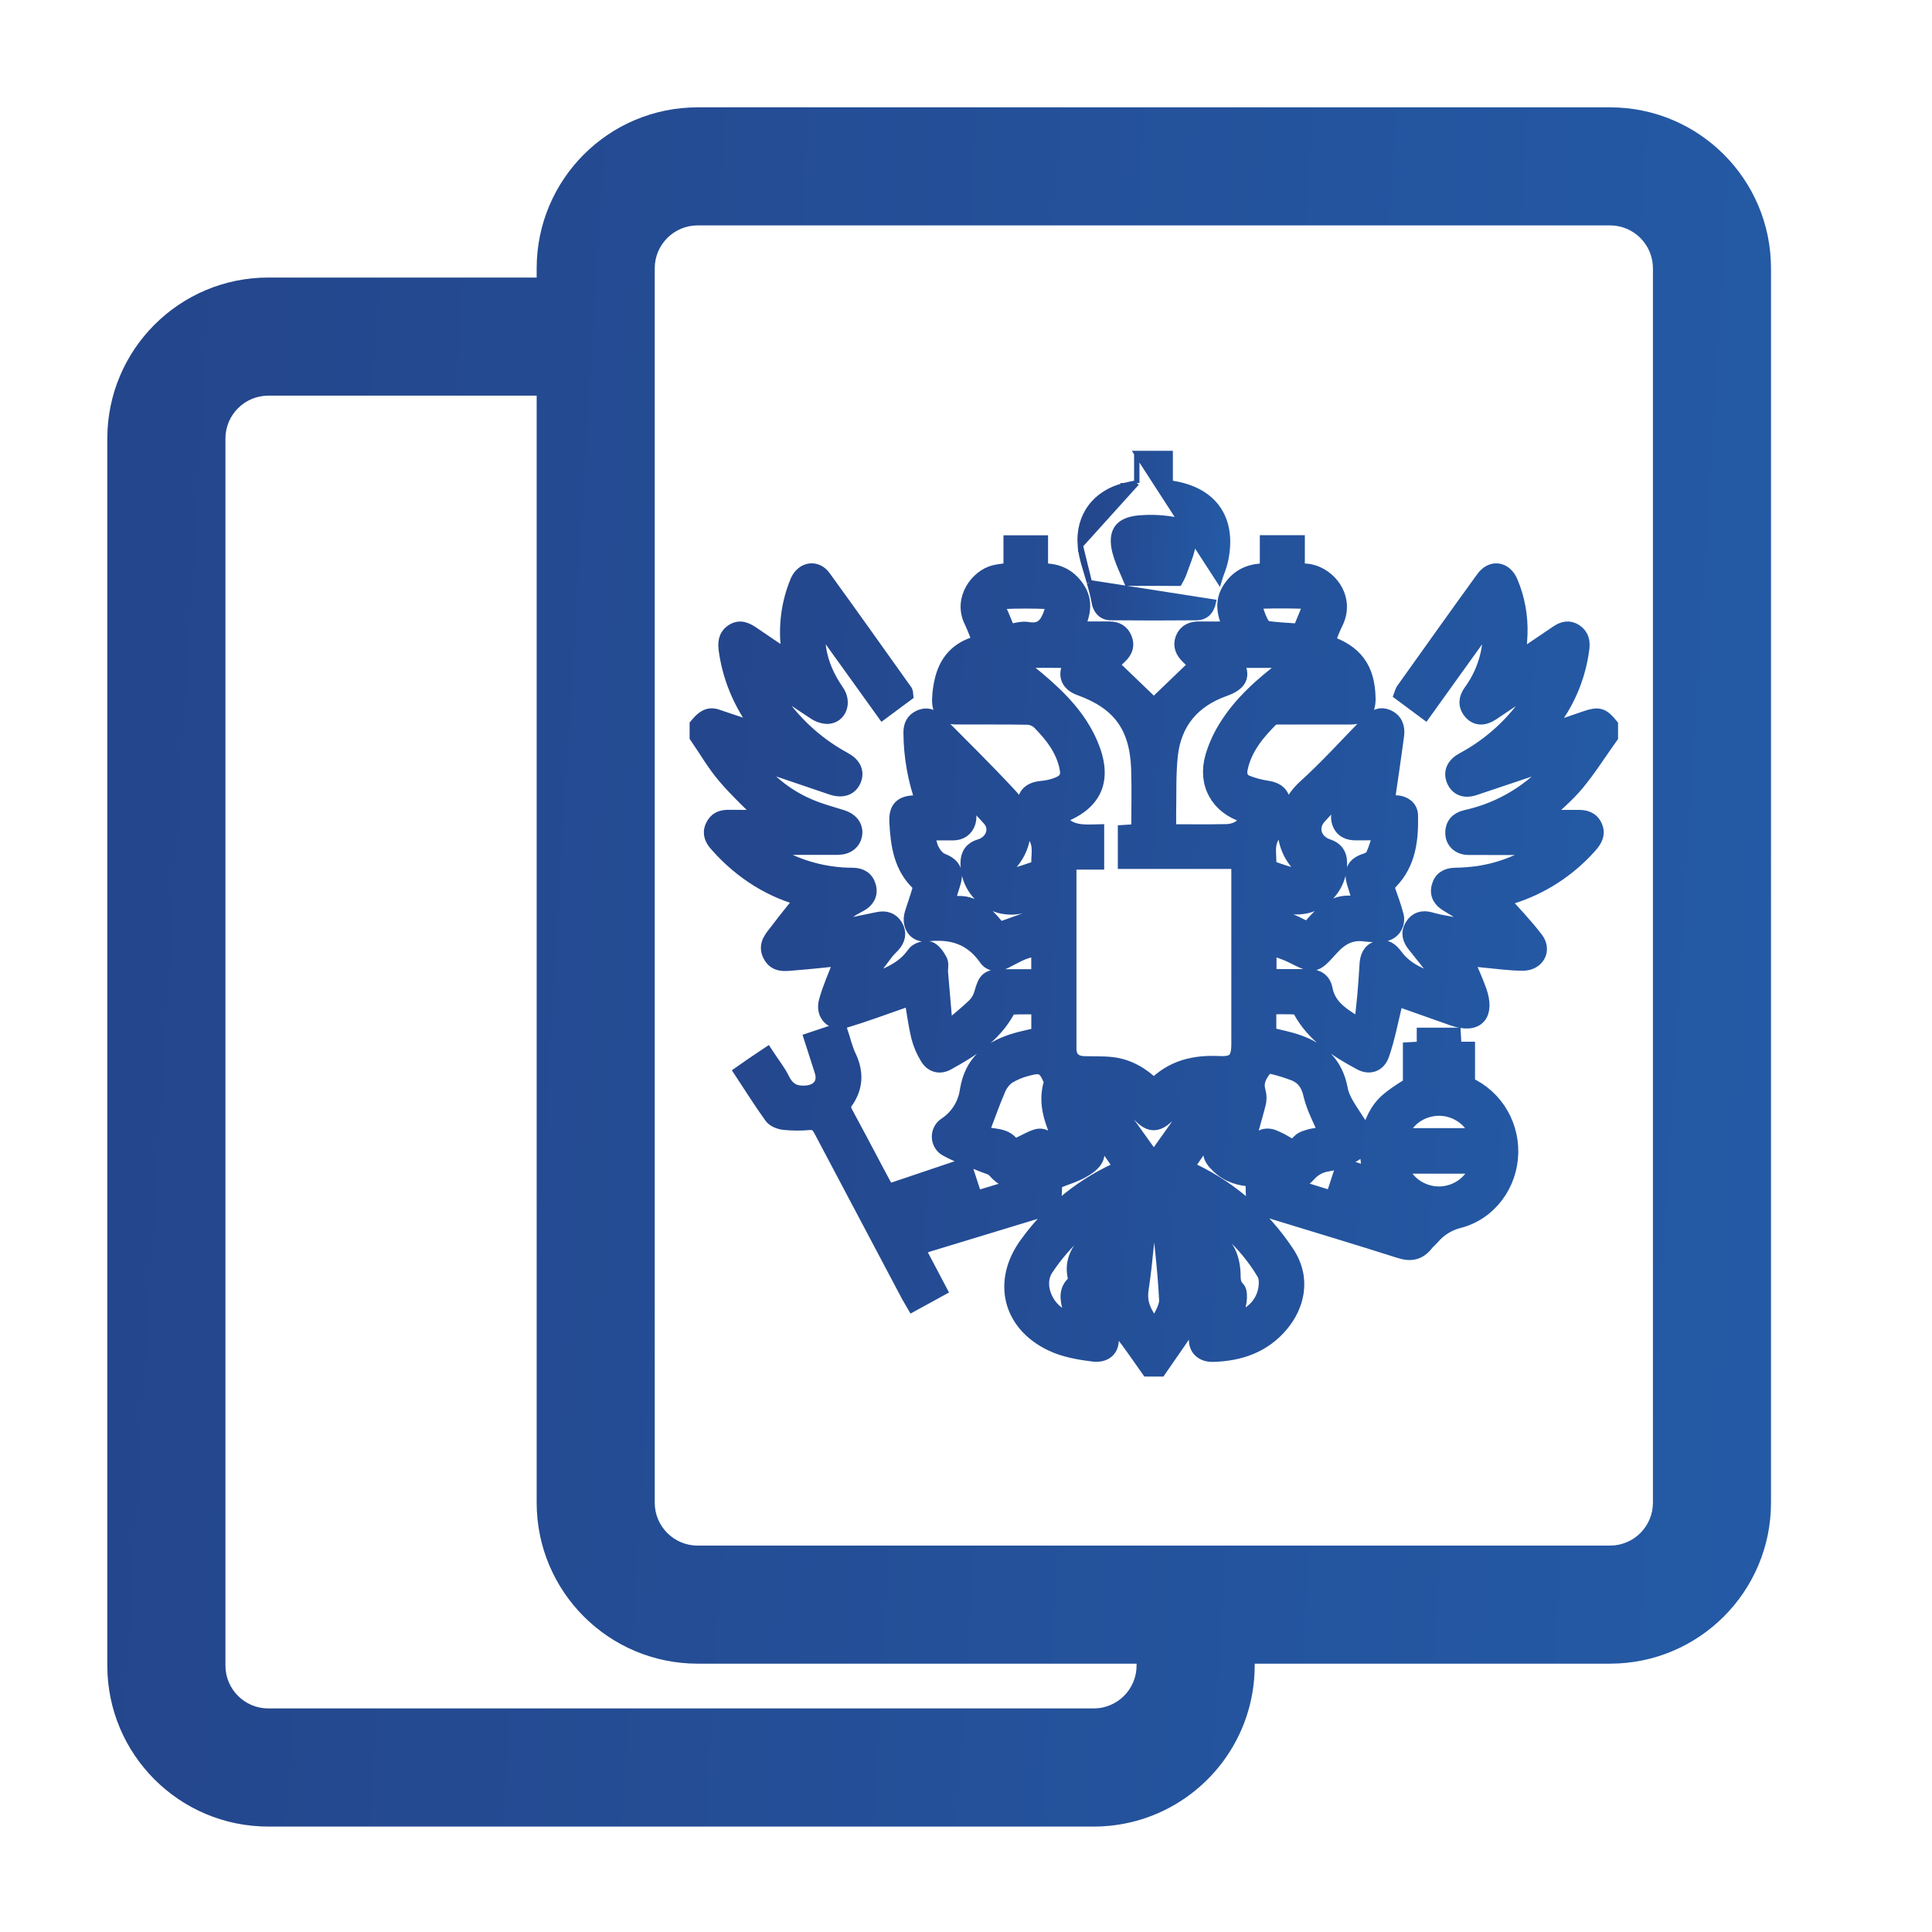
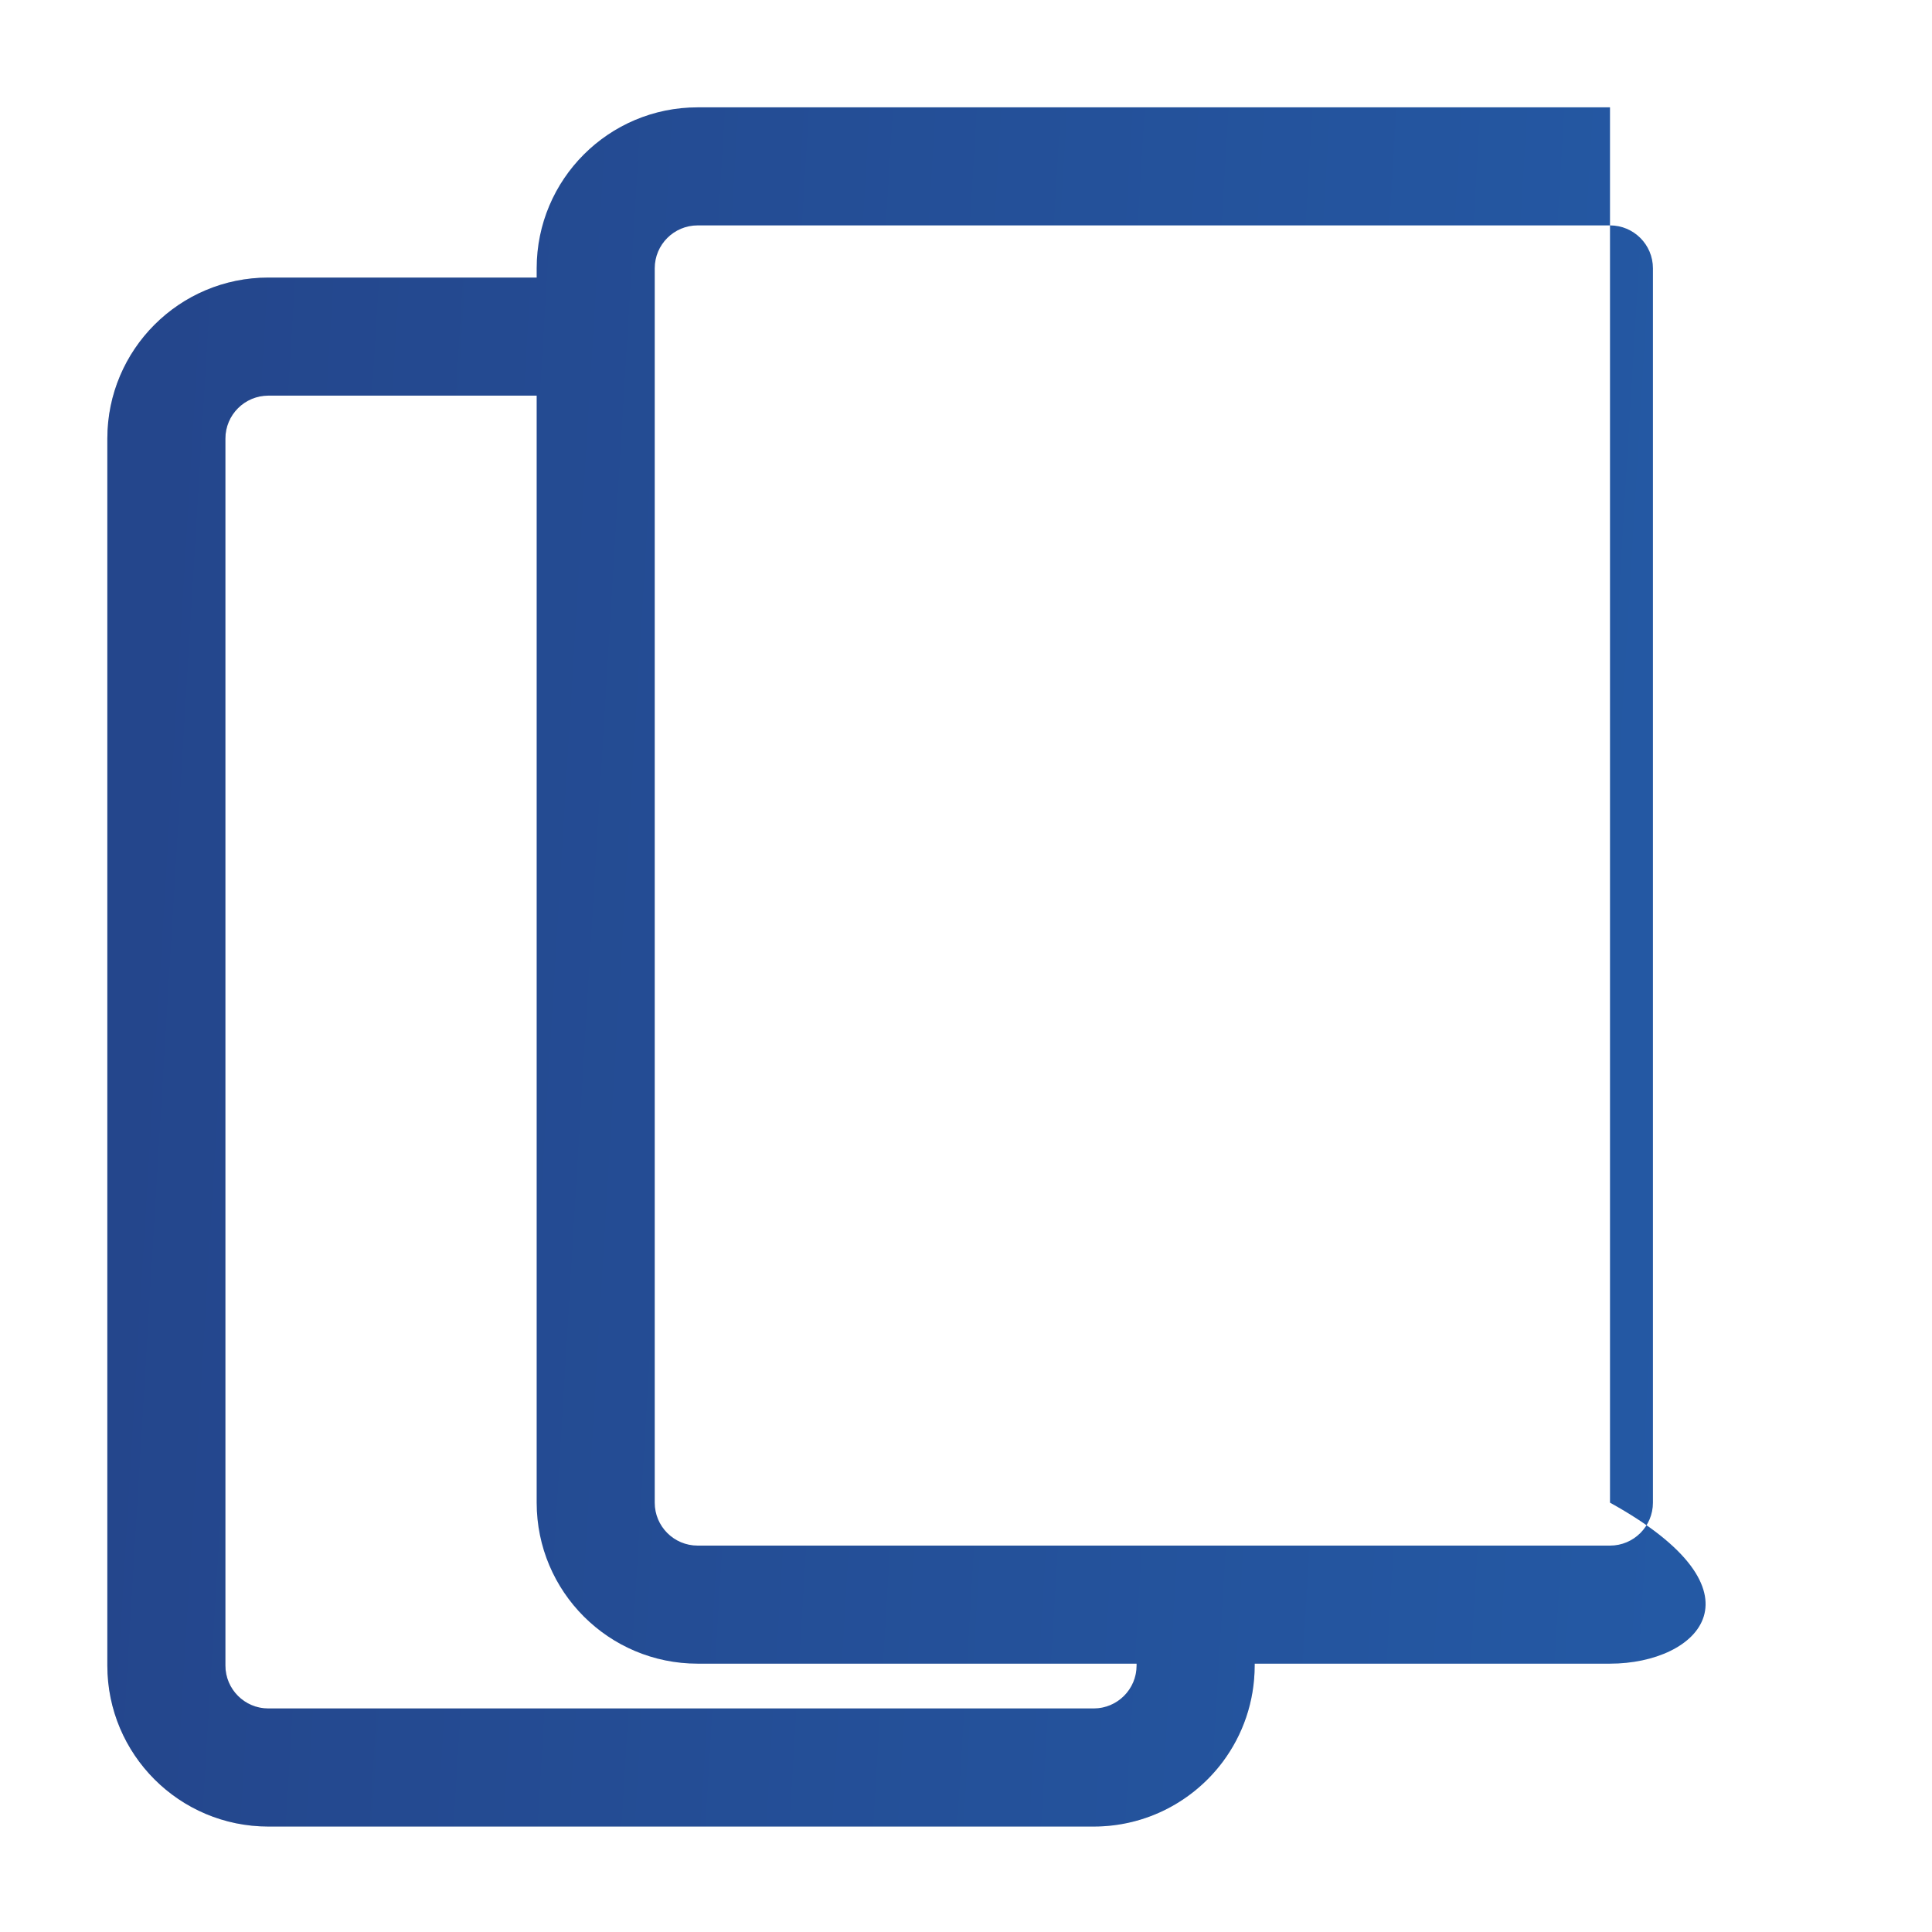
<svg xmlns="http://www.w3.org/2000/svg" width="36" height="36" viewBox="0 0 36 36" fill="none">
  <path fill-rule="evenodd" clip-rule="evenodd" d="M11.621 5.172H5C3.343 5.172 2 6.516 2 8.172V31.034C2 32.691 3.343 34.034 5 34.034H20.379C22.036 34.034 23.379 32.691 23.379 31.034V30.828H21.179V31.034C21.179 31.476 20.821 31.834 20.379 31.834H5C4.558 31.834 4.2 31.476 4.2 31.034V8.172C4.2 7.731 4.558 7.372 5 7.372H11.621V5.172Z" fill="#D9D9D9" />
-   <path fill-rule="evenodd" clip-rule="evenodd" d="M13 4.2H30C30.442 4.2 30.8 4.558 30.8 5V28C30.8 28.442 30.442 28.8 30 28.8H13C12.558 28.8 12.2 28.442 12.2 28V5C12.2 4.558 12.558 4.2 13 4.2ZM10 5C10 3.343 11.343 2 13 2H30C31.657 2 33 3.343 33 5V28C33 29.657 31.657 31 30 31H23.379V31.035C23.379 31.707 23.158 32.328 22.785 32.828C22.238 33.56 21.364 34.035 20.379 34.035H5C3.343 34.035 2 32.691 2 31.035V8.172C2 6.516 3.343 5.172 5 5.172H10V5ZM10 7.372H5C4.558 7.372 4.2 7.731 4.2 8.172V31.035C4.2 31.476 4.558 31.835 5 31.835H20.379C20.821 31.835 21.179 31.476 21.179 31.035V31H13C11.343 31 10 29.657 10 28V7.372Z" fill="url(#paint0_linear_3885_9530)" />
-   <path d="M21.6 25.5H21.4C21.239 25.275 21.087 25.041 20.913 24.827C20.722 24.592 20.674 24.337 20.721 24.042C20.755 23.831 20.758 23.614 20.775 23.4L20.742 23.389L20.565 23.62C20.755 23.845 20.756 23.94 20.553 24.141C20.478 24.216 20.462 24.282 20.502 24.377C20.56 24.517 20.607 24.661 20.662 24.802C20.763 25.062 20.643 25.256 20.368 25.221C20.108 25.189 19.836 25.141 19.603 25.03C18.826 24.662 18.638 23.874 19.149 23.18C19.602 22.554 20.214 22.065 20.92 21.766L20.118 20.603C20.173 20.813 20.25 21.017 20.346 21.211C20.479 21.475 20.473 21.604 20.226 21.765C20.056 21.876 19.851 21.93 19.643 22.017C19.641 22.032 19.641 22.047 19.641 22.062C19.635 22.458 19.631 22.465 19.263 22.577C18.608 22.777 17.951 22.976 17.294 23.176C17.223 23.198 17.154 23.225 17.076 23.253L17.482 24.023L17.022 24.275C16.99 24.22 16.965 24.178 16.941 24.135C16.396 23.107 15.851 22.078 15.308 21.049C15.254 20.947 15.198 20.899 15.08 20.907C14.925 20.921 14.77 20.92 14.616 20.905C14.535 20.896 14.432 20.86 14.388 20.798C14.198 20.536 14.027 20.262 13.843 19.983C13.924 19.927 13.991 19.879 14.059 19.832C14.127 19.786 14.204 19.736 14.284 19.682C14.385 19.836 14.492 19.968 14.565 20.117C14.667 20.325 14.811 20.398 15.039 20.375C15.273 20.352 15.401 20.183 15.325 19.947C15.266 19.761 15.206 19.576 15.142 19.377L15.643 19.209C15.7 19.38 15.735 19.542 15.804 19.686C15.945 19.981 15.937 20.256 15.747 20.523C15.691 20.601 15.705 20.671 15.75 20.753C15.94 21.102 16.124 21.454 16.31 21.805C16.383 21.943 16.456 22.08 16.532 22.22L17.965 21.737C18.023 21.917 18.075 22.074 18.131 22.245L16.803 22.702C16.815 22.716 16.831 22.727 16.849 22.732C16.867 22.738 16.886 22.738 16.904 22.733C17.608 22.519 18.311 22.303 19.015 22.092C19.127 22.058 19.122 21.994 19.096 21.891C18.869 22.063 18.7 21.981 18.539 21.797C18.491 21.742 18.398 21.725 18.324 21.694C18.096 21.598 17.858 21.521 17.644 21.401C17.605 21.381 17.573 21.35 17.55 21.312C17.527 21.274 17.514 21.231 17.513 21.187C17.512 21.142 17.522 21.099 17.543 21.06C17.564 21.021 17.594 20.988 17.632 20.965C17.741 20.893 17.833 20.797 17.903 20.685C17.973 20.573 18.018 20.448 18.036 20.316C18.119 19.809 18.432 19.56 18.868 19.416C19.029 19.363 19.198 19.333 19.367 19.292V18.752C19.197 18.752 19.037 18.748 18.878 18.755C18.855 18.758 18.834 18.765 18.814 18.776C18.795 18.788 18.778 18.803 18.765 18.822C18.511 19.288 18.089 19.554 17.648 19.796C17.504 19.875 17.37 19.832 17.289 19.695C17.216 19.576 17.161 19.447 17.127 19.311C17.069 19.067 17.038 18.816 16.994 18.559C16.941 18.583 16.889 18.613 16.833 18.633C16.47 18.759 16.113 18.893 15.749 19.002C15.518 19.072 15.343 18.899 15.407 18.663C15.47 18.427 15.577 18.192 15.667 17.959C15.685 17.919 15.706 17.88 15.728 17.842C15.405 17.874 15.104 17.909 14.801 17.932C14.64 17.944 14.459 17.985 14.361 17.79C14.263 17.596 14.405 17.471 14.501 17.34C14.664 17.123 14.838 16.913 14.977 16.739C14.406 16.599 13.837 16.261 13.376 15.739C13.287 15.642 13.23 15.539 13.29 15.405C13.35 15.27 13.456 15.237 13.589 15.24C13.818 15.243 14.048 15.24 14.275 15.24C14.014 14.974 13.747 14.732 13.515 14.458C13.322 14.233 13.17 13.968 13 13.721V13.518C13.092 13.409 13.188 13.31 13.35 13.364L13.507 13.417L14.234 13.661C13.866 13.206 13.63 12.708 13.545 12.136C13.524 11.995 13.523 11.866 13.656 11.776C13.789 11.686 13.906 11.748 14.022 11.827C14.249 11.984 14.479 12.136 14.736 12.309C14.723 12.219 14.714 12.166 14.707 12.112C14.648 11.68 14.705 11.241 14.872 10.84C14.965 10.621 15.199 10.577 15.335 10.764C15.848 11.47 16.351 12.182 16.858 12.892C16.863 12.905 16.867 12.919 16.868 12.934L16.457 13.239L15.258 11.57L15.213 11.586C15.223 11.751 15.221 11.919 15.244 12.081C15.288 12.381 15.413 12.647 15.584 12.895C15.717 13.088 15.631 13.329 15.421 13.34C15.334 13.337 15.25 13.307 15.179 13.257C14.878 13.061 14.583 12.857 14.286 12.656C14.287 12.708 14.303 12.759 14.33 12.802C14.663 13.378 15.146 13.848 15.726 14.162C15.9 14.257 15.957 14.386 15.898 14.529C15.839 14.671 15.7 14.727 15.507 14.664C15.261 14.581 15.015 14.496 14.769 14.413C14.508 14.323 14.247 14.239 13.986 14.151C14.257 14.539 14.628 14.843 15.058 15.028C15.26 15.118 15.475 15.174 15.686 15.24C15.844 15.289 15.935 15.402 15.917 15.542C15.898 15.682 15.788 15.774 15.621 15.779C15.566 15.779 15.51 15.779 15.455 15.779H14.215C14.31 15.843 14.361 15.882 14.416 15.914C14.862 16.179 15.37 16.319 15.887 16.319C16.031 16.319 16.137 16.381 16.175 16.524C16.212 16.667 16.145 16.773 16.018 16.842C15.965 16.872 15.91 16.898 15.858 16.932C15.669 17.053 15.481 17.175 15.292 17.297L15.31 17.338C15.373 17.331 15.436 17.329 15.498 17.317C15.785 17.261 16.073 17.205 16.359 17.144C16.492 17.115 16.604 17.144 16.676 17.264C16.749 17.385 16.721 17.502 16.628 17.604C16.588 17.648 16.54 17.691 16.504 17.738C16.358 17.929 16.214 18.122 16.069 18.314L16.107 18.351C16.45 18.21 16.815 18.116 17.049 17.775C17.094 17.712 17.235 17.666 17.308 17.689C17.389 17.715 17.459 17.82 17.505 17.906C17.535 17.964 17.509 18.05 17.516 18.123C17.544 18.466 17.574 18.81 17.604 19.154L17.665 19.18C17.831 19.038 18.003 18.902 18.162 18.75C18.229 18.683 18.277 18.6 18.303 18.508C18.372 18.254 18.416 18.21 18.68 18.21H19.366V17.646C19.262 17.669 19.16 17.698 19.059 17.733C18.942 17.781 18.831 17.846 18.717 17.903C18.594 17.965 18.462 17.961 18.385 17.849C18.105 17.448 17.728 17.338 17.265 17.393C17.061 17.418 16.946 17.234 17.005 17.03C17.049 16.885 17.102 16.744 17.143 16.598C17.155 16.556 17.158 16.486 17.134 16.463C16.801 16.155 16.745 15.743 16.722 15.325C16.708 15.065 16.805 14.972 17.066 14.969C17.113 14.969 17.16 14.963 17.219 14.96C17.066 14.54 16.986 14.095 16.984 13.647C16.984 13.523 17.029 13.429 17.145 13.377C17.261 13.325 17.363 13.355 17.448 13.441C17.907 13.906 18.374 14.362 18.817 14.841C19.183 15.238 19.119 15.842 18.702 16.185C18.673 16.202 18.642 16.215 18.61 16.223L18.639 16.286C18.697 16.308 18.761 16.359 18.812 16.347C18.989 16.306 19.158 16.244 19.329 16.187C19.347 16.181 19.371 16.154 19.369 16.142C19.352 15.958 19.42 15.773 19.309 15.587C19.213 15.418 19.149 15.233 19.118 15.041C19.08 14.828 19.194 14.722 19.407 14.701C19.501 14.693 19.593 14.674 19.681 14.643C19.891 14.566 19.936 14.473 19.881 14.255C19.802 13.932 19.603 13.683 19.38 13.455C19.318 13.395 19.238 13.36 19.154 13.355C18.711 13.346 18.268 13.352 17.826 13.35C17.611 13.35 17.509 13.243 17.518 13.024C17.523 12.901 17.54 12.778 17.57 12.659C17.664 12.287 17.903 12.063 18.282 11.984C18.221 11.834 18.174 11.695 18.111 11.565C17.914 11.165 18.226 10.75 18.54 10.677C18.635 10.656 18.733 10.648 18.848 10.632V10.124H19.379V10.651C19.669 10.631 19.898 10.726 20.061 10.966C20.232 11.216 20.167 11.466 20.037 11.73C20.264 11.73 20.467 11.73 20.67 11.73C20.8 11.73 20.896 11.78 20.946 11.905C20.996 12.029 20.954 12.126 20.869 12.211C20.8 12.28 20.726 12.346 20.684 12.385L21.5 13.17L22.313 12.389C22.269 12.344 22.203 12.284 22.14 12.222C22.051 12.132 22.002 12.031 22.051 11.903C22.101 11.775 22.21 11.728 22.344 11.73C22.541 11.733 22.739 11.73 22.96 11.73C22.828 11.463 22.766 11.213 22.937 10.965C23.099 10.726 23.331 10.636 23.625 10.65V10.122H24.164V10.651C24.208 10.651 24.237 10.651 24.264 10.651C24.678 10.627 25.127 11.104 24.876 11.601C24.814 11.722 24.771 11.854 24.719 11.981C25.247 12.155 25.471 12.463 25.482 13.009C25.487 13.247 25.39 13.35 25.155 13.35C24.718 13.35 24.281 13.35 23.844 13.35C23.791 13.35 23.72 13.35 23.688 13.38C23.423 13.645 23.181 13.931 23.1 14.317C23.073 14.444 23.113 14.549 23.23 14.595C23.353 14.643 23.48 14.677 23.61 14.696C23.794 14.723 23.914 14.822 23.882 15.004C23.85 15.207 23.785 15.403 23.688 15.584C23.582 15.772 23.648 15.955 23.63 16.139C23.63 16.153 23.655 16.179 23.675 16.184C23.839 16.246 24.007 16.299 24.177 16.342C24.233 16.355 24.305 16.297 24.39 16.264C23.783 15.803 23.867 15.088 24.33 14.67C24.742 14.297 25.117 13.881 25.507 13.482C25.603 13.384 25.702 13.31 25.844 13.368C25.986 13.426 26.034 13.554 26.014 13.698C25.959 14.119 25.895 14.538 25.833 14.969C25.87 14.969 25.947 14.965 26.022 14.969C26.16 14.978 26.27 15.056 26.273 15.194C26.283 15.639 26.236 16.075 25.908 16.415C25.841 16.484 25.831 16.535 25.861 16.617C25.913 16.759 25.962 16.903 26.002 17.049C26.015 17.088 26.018 17.129 26.012 17.17C26.006 17.211 25.991 17.249 25.968 17.283C25.945 17.317 25.914 17.344 25.878 17.364C25.843 17.383 25.803 17.394 25.763 17.395C25.658 17.408 25.553 17.408 25.448 17.395C25.171 17.353 24.974 17.462 24.788 17.671C24.485 18.011 24.475 17.996 24.072 17.794C23.939 17.728 23.796 17.688 23.636 17.628V18.208C23.894 18.208 24.142 18.208 24.389 18.208C24.541 18.208 24.65 18.276 24.68 18.429C24.755 18.821 25.083 18.957 25.371 19.159C25.428 18.76 25.46 18.371 25.482 17.981C25.49 17.836 25.532 17.723 25.673 17.68C25.814 17.637 25.909 17.706 25.994 17.823C26.221 18.131 26.566 18.228 26.937 18.358C26.915 18.315 26.892 18.274 26.866 18.233C26.702 18.022 26.538 17.811 26.37 17.604C26.284 17.497 26.248 17.387 26.322 17.264C26.395 17.141 26.504 17.109 26.638 17.143C26.697 17.159 26.755 17.175 26.815 17.188C27.105 17.243 27.395 17.297 27.686 17.351L27.7 17.311C27.656 17.272 27.61 17.236 27.562 17.202C27.37 17.081 27.176 16.961 26.981 16.845C26.857 16.772 26.786 16.672 26.824 16.526C26.861 16.381 26.966 16.323 27.11 16.319C27.254 16.317 27.398 16.306 27.54 16.287C27.988 16.221 28.414 16.048 28.783 15.781H28.576C28.172 15.781 27.768 15.784 27.364 15.781C27.201 15.781 27.087 15.679 27.081 15.533C27.075 15.375 27.16 15.282 27.307 15.245C27.361 15.231 27.415 15.22 27.468 15.205C28.093 15.036 28.649 14.666 29.053 14.152C28.977 14.172 28.935 14.18 28.895 14.193C28.418 14.353 27.942 14.515 27.464 14.674C27.287 14.732 27.154 14.674 27.097 14.52C27.047 14.382 27.104 14.257 27.27 14.167C27.713 13.93 28.101 13.598 28.406 13.195C28.528 13.034 28.633 12.858 28.744 12.69L28.712 12.661C28.405 12.868 28.099 13.077 27.792 13.282C27.644 13.38 27.511 13.372 27.417 13.263C27.314 13.142 27.328 13.017 27.417 12.894C27.443 12.858 27.469 12.821 27.492 12.783C27.725 12.414 27.822 11.973 27.767 11.539L26.547 13.239L26.13 12.929C26.137 12.909 26.145 12.89 26.155 12.871C26.652 12.175 27.147 11.476 27.649 10.785C27.803 10.573 28.038 10.611 28.139 10.859C28.265 11.16 28.324 11.486 28.313 11.813C28.307 11.968 28.292 12.122 28.278 12.304C28.54 12.127 28.783 11.963 29.025 11.799C29.129 11.727 29.237 11.7 29.349 11.776C29.462 11.853 29.482 11.962 29.465 12.088C29.397 12.621 29.18 13.123 28.84 13.534C28.811 13.568 28.786 13.605 28.732 13.677L29.557 13.394C29.786 13.317 29.849 13.335 30 13.519V13.722C29.79 14.016 29.597 14.324 29.366 14.601C29.176 14.828 28.942 15.018 28.71 15.241C28.947 15.241 29.171 15.243 29.395 15.241C29.532 15.238 29.649 15.267 29.71 15.406C29.771 15.546 29.703 15.653 29.613 15.754C29.218 16.199 28.711 16.526 28.147 16.699C28.072 16.722 27.998 16.744 27.96 16.758C28.178 17.006 28.412 17.244 28.612 17.508C28.762 17.707 28.63 17.935 28.382 17.938C28.266 17.938 28.15 17.931 28.034 17.919C27.784 17.895 27.535 17.868 27.293 17.843C27.382 18.054 27.478 18.255 27.552 18.464C27.703 18.893 27.529 19.124 27.073 18.964C26.715 18.838 26.357 18.71 25.994 18.582C25.992 18.625 25.988 18.667 25.98 18.709C25.903 19.024 25.844 19.344 25.738 19.648C25.674 19.832 25.512 19.878 25.356 19.793C24.914 19.555 24.493 19.287 24.239 18.822C24.229 18.804 24.215 18.789 24.199 18.777C24.182 18.765 24.164 18.757 24.144 18.753C23.975 18.746 23.805 18.75 23.632 18.75V19.286C23.825 19.336 24.016 19.369 24.197 19.435C24.6 19.581 24.878 19.832 24.965 20.298C25.005 20.516 25.166 20.715 25.288 20.912C25.349 21.009 25.448 21.083 25.516 21.153C25.561 20.928 25.666 20.681 25.87 20.508C26.062 20.347 26.286 20.226 26.483 20.095H26.291V19.568L26.549 19.553V19.299H27.072C27.077 19.389 27.082 19.469 27.087 19.561H27.335V20.095L27.112 20.105C27.151 20.137 27.196 20.161 27.245 20.174C27.511 20.267 27.742 20.444 27.903 20.679C28.064 20.914 28.147 21.196 28.141 21.482C28.128 22.067 27.746 22.59 27.183 22.735C26.986 22.784 26.809 22.894 26.677 23.05C26.64 23.092 26.595 23.127 26.561 23.171C26.434 23.332 26.287 23.361 26.09 23.298C25.305 23.048 24.516 22.812 23.728 22.57C23.374 22.462 23.365 22.453 23.36 22.084C23.36 22.046 23.357 22.008 23.355 21.961C23.115 21.954 22.902 21.892 22.726 21.73C22.537 21.555 22.528 21.462 22.643 21.229C22.742 21.03 22.821 20.821 22.909 20.616L22.879 20.605L22.082 21.763C22.846 22.095 23.5 22.644 23.965 23.344C24.298 23.839 24.142 24.338 23.87 24.666C23.542 25.063 23.099 25.213 22.604 25.227C22.36 25.234 22.245 25.053 22.332 24.822C22.391 24.665 22.454 24.507 22.501 24.348C22.508 24.318 22.509 24.288 22.503 24.258C22.497 24.228 22.485 24.199 22.468 24.174C22.246 23.912 22.241 23.889 22.43 23.61L22.253 23.388C22.248 23.715 22.273 24.023 22.291 24.331C22.295 24.396 22.299 24.477 22.266 24.526C22.051 24.853 21.824 25.176 21.6 25.5ZM18.932 12.293L18.923 12.341C19.061 12.45 19.201 12.557 19.336 12.671C19.735 13.009 20.099 13.375 20.31 13.869C20.59 14.524 20.398 14.964 19.74 15.203C19.729 15.209 19.719 15.216 19.71 15.225C19.865 15.53 20.15 15.518 20.425 15.511V16.054H19.921C19.915 16.073 19.91 16.093 19.908 16.113C19.908 17.254 19.908 18.396 19.908 19.537C19.908 19.726 20.012 19.823 20.2 19.83C20.371 19.836 20.543 19.827 20.713 19.846C21.02 19.88 21.276 20.032 21.502 20.255C21.846 19.895 22.265 19.805 22.726 19.828C23.009 19.841 23.093 19.746 23.094 19.461C23.094 18.381 23.094 17.301 23.094 16.221C23.094 16.167 23.089 16.113 23.086 16.041H20.979V15.519L21.229 15.503C21.229 15.101 21.24 14.714 21.227 14.327C21.2 13.526 20.866 13.077 20.12 12.809C19.902 12.73 19.846 12.552 19.979 12.359C19.994 12.338 20.01 12.319 20.028 12.296L18.932 12.293ZM23.293 15.217C23.257 15.204 23.227 15.19 23.197 15.181C22.7 15.025 22.461 14.596 22.61 14.093C22.666 13.911 22.744 13.737 22.843 13.575C23.123 13.114 23.523 12.765 23.944 12.444L24.081 12.338L24.067 12.295H22.98C23.172 12.57 23.12 12.716 22.806 12.828C22.214 13.039 21.858 13.458 21.795 14.096C21.76 14.453 21.773 14.814 21.766 15.173C21.766 15.283 21.766 15.393 21.766 15.508C22.144 15.508 22.497 15.514 22.851 15.506C23.045 15.502 23.196 15.406 23.294 15.218L23.293 15.217ZM25.746 15.509C25.564 15.509 25.421 15.506 25.279 15.509C25.136 15.513 25.013 15.467 24.966 15.316C24.92 15.164 24.992 15.074 25.107 14.989C25.298 14.847 25.337 14.629 25.404 14.37C25.099 14.675 24.821 14.931 24.569 15.213C24.382 15.421 24.48 15.702 24.746 15.786C24.884 15.831 24.951 15.928 24.951 16.076C24.952 16.195 24.928 16.312 24.879 16.42C24.831 16.527 24.76 16.623 24.671 16.699C24.582 16.776 24.478 16.832 24.366 16.863C24.253 16.893 24.135 16.898 24.021 16.878C23.892 16.854 23.765 16.813 23.632 16.778V17.144C23.888 17.07 24.088 17.196 24.296 17.296C24.319 17.303 24.344 17.304 24.367 17.299C24.391 17.294 24.413 17.283 24.432 17.267C24.678 16.982 24.939 16.738 25.352 16.879C25.358 16.837 25.363 16.825 25.36 16.815C25.323 16.692 25.283 16.569 25.246 16.446C25.182 16.233 25.246 16.114 25.453 16.049C25.506 16.032 25.574 15.996 25.594 15.95C25.654 15.818 25.692 15.674 25.747 15.51L25.746 15.509ZM17.261 15.509C17.295 15.642 17.305 15.752 17.353 15.844C17.395 15.924 17.465 16.015 17.544 16.046C17.744 16.124 17.815 16.233 17.752 16.445C17.712 16.579 17.669 16.71 17.613 16.888C18.064 16.741 18.329 16.987 18.572 17.282C18.576 17.286 18.579 17.292 18.584 17.293C18.617 17.3 18.656 17.321 18.684 17.311C18.908 17.234 19.13 17.151 19.368 17.063V16.781C19.235 16.816 19.109 16.857 18.98 16.881C18.866 16.901 18.748 16.896 18.635 16.866C18.523 16.835 18.419 16.78 18.329 16.704C18.24 16.628 18.169 16.533 18.12 16.425C18.071 16.318 18.046 16.201 18.047 16.083C18.047 15.927 18.116 15.828 18.263 15.785C18.506 15.715 18.62 15.443 18.448 15.249C18.189 14.955 17.889 14.699 17.607 14.427C17.666 14.638 17.705 14.865 17.913 15.009C18.018 15.082 18.071 15.184 18.031 15.314C17.991 15.444 17.892 15.51 17.754 15.51L17.261 15.509ZM19.785 21.427L19.82 21.373C19.805 21.338 19.79 21.304 19.775 21.269C19.63 20.921 19.477 20.575 19.598 20.182C19.602 20.16 19.599 20.138 19.59 20.118C19.487 19.872 19.407 19.826 19.147 19.898C19.013 19.93 18.885 19.984 18.768 20.056C18.686 20.12 18.622 20.206 18.584 20.304C18.487 20.529 18.407 20.759 18.319 20.987C18.301 21.032 18.277 21.073 18.252 21.125C18.48 21.2 18.749 21.132 18.876 21.379C18.892 21.379 18.908 21.377 18.924 21.373C19.009 21.332 19.093 21.288 19.177 21.247C19.394 21.139 19.454 21.157 19.62 21.337C19.664 21.382 19.731 21.398 19.786 21.427L19.785 21.427ZM24.732 21.137C24.622 20.873 24.493 20.644 24.436 20.398C24.391 20.199 24.303 20.069 24.13 19.995C24.002 19.946 23.87 19.904 23.737 19.871C23.639 19.844 23.576 19.867 23.509 19.967C23.423 20.094 23.393 20.204 23.436 20.35C23.455 20.421 23.455 20.495 23.436 20.566C23.365 20.84 23.285 21.111 23.204 21.396C23.293 21.454 23.346 21.385 23.4 21.309C23.495 21.174 23.618 21.146 23.764 21.217C23.83 21.245 23.894 21.278 23.955 21.316C24.06 21.389 24.132 21.377 24.221 21.279C24.27 21.225 24.362 21.203 24.439 21.182C24.536 21.162 24.634 21.147 24.732 21.137ZM22.149 22.367L22.1 22.408C22.136 22.464 22.175 22.518 22.217 22.57C22.417 22.794 22.636 23.002 22.817 23.241C22.906 23.357 22.95 23.524 22.963 23.672C22.975 23.797 22.945 23.913 23.051 24.02C23.093 24.062 23.089 24.169 23.08 24.242C23.057 24.369 23.029 24.494 22.994 24.618C23.297 24.542 23.517 24.348 23.585 24.07C23.612 23.96 23.619 23.809 23.566 23.72C23.218 23.133 22.717 22.709 22.147 22.367H22.149ZM20.903 22.408L20.855 22.369C20.309 22.688 19.836 23.098 19.482 23.631C19.239 23.995 19.561 24.579 20.009 24.599C19.989 24.528 19.968 24.459 19.951 24.389C19.906 24.217 19.867 24.047 20.03 23.908C20.04 23.893 20.047 23.876 20.05 23.858C20.052 23.84 20.051 23.822 20.047 23.804C19.991 23.576 20.058 23.378 20.201 23.209C20.389 22.99 20.592 22.783 20.787 22.569C20.828 22.518 20.866 22.464 20.901 22.408H20.903ZM21.533 24.765C21.617 24.56 21.757 24.383 21.748 24.214C21.717 23.599 21.637 22.986 21.571 22.373C21.567 22.334 21.53 22.298 21.509 22.26C21.483 22.299 21.437 22.334 21.432 22.375C21.372 22.921 21.336 23.47 21.255 24.012C21.206 24.312 21.33 24.512 21.531 24.765H21.533ZM21.5 21.635L22.363 20.42L22.325 20.382C22.268 20.4 22.201 20.404 22.157 20.438C22.008 20.551 21.863 20.67 21.723 20.798C21.559 20.946 21.436 20.95 21.277 20.795C21.197 20.718 21.127 20.626 21.038 20.563C20.923 20.491 20.803 20.425 20.68 20.367L20.636 20.427L21.5 21.635ZM25.038 21.739L25.535 21.897C25.511 21.689 25.491 21.5 25.468 21.306C25.268 21.504 25.014 21.634 24.739 21.679C24.597 21.698 24.468 21.769 24.373 21.878C24.27 21.999 24.142 22.021 24 21.943C23.968 21.928 23.936 21.916 23.903 21.905L23.863 21.95C23.907 21.995 23.939 22.07 23.991 22.085C24.699 22.306 25.407 22.52 26.116 22.735C26.151 22.742 26.187 22.747 26.223 22.749L26.231 22.708L24.873 22.244L25.038 21.739ZM26.087 21.171H27.535C27.47 20.877 27.16 20.646 26.831 20.641C26.485 20.635 26.171 20.856 26.087 21.171H26.087ZM27.537 21.72H26.233C26.185 21.72 26.137 21.724 26.088 21.727C26.163 22.033 26.475 22.258 26.813 22.258C27.151 22.258 27.465 22.03 27.538 21.72H27.537ZM24.227 11.771C24.274 11.655 24.325 11.537 24.373 11.417C24.436 11.261 24.402 11.198 24.236 11.192C24.004 11.186 23.772 11.185 23.54 11.192C23.377 11.198 23.345 11.255 23.404 11.402C23.43 11.482 23.462 11.56 23.502 11.634C23.531 11.68 23.577 11.712 23.629 11.724C23.82 11.748 24.013 11.756 24.227 11.771ZM18.781 11.783C18.914 11.765 19.034 11.72 19.143 11.738C19.434 11.791 19.534 11.625 19.611 11.387C19.651 11.263 19.606 11.202 19.507 11.198C19.241 11.187 18.976 11.187 18.71 11.198C18.606 11.203 18.558 11.27 18.614 11.386C18.675 11.514 18.722 11.645 18.779 11.784L18.781 11.783ZM18.097 12.796H18.622C18.534 12.736 18.477 12.694 18.418 12.654C18.224 12.524 18.159 12.553 18.097 12.796ZM24.896 12.807L24.93 12.77C24.871 12.704 24.795 12.574 24.757 12.585C24.631 12.619 24.518 12.705 24.403 12.771L24.422 12.807H24.896Z" fill="url(#paint1_linear_3885_9530)" stroke="url(#paint2_linear_3885_9530)" stroke-width="0.3" />
-   <path d="M21.182 8.45H21.232H21.755H21.805V8.5V8.993C21.822 8.999 21.84 9.005 21.857 9.009C22.242 9.071 22.531 9.234 22.701 9.486C22.871 9.738 22.917 10.069 22.833 10.455C22.819 10.518 22.799 10.579 22.778 10.638C22.773 10.65 22.769 10.662 22.765 10.673C22.748 10.72 22.732 10.764 22.719 10.81L22.719 10.81L22.716 10.82L21.182 8.45ZM21.182 8.45V8.5V8.999M21.182 8.45V8.999M21.182 8.999C21.094 9.016 21.018 9.031 20.943 9.05M21.182 8.999L20.13 10.165C20.108 9.888 20.177 9.642 20.32 9.449C20.463 9.255 20.678 9.117 20.943 9.05M20.943 9.05C20.943 9.05 20.943 9.05 20.944 9.05L20.956 9.098L20.943 9.05C20.943 9.05 20.943 9.05 20.943 9.05ZM20.299 10.854L20.299 10.854C20.281 10.786 20.261 10.719 20.24 10.651C20.227 10.607 20.213 10.563 20.2 10.517C20.168 10.403 20.139 10.285 20.13 10.165L20.299 10.854ZM20.299 10.854L20.299 10.857M20.299 10.854L20.299 10.857M20.299 10.857C20.334 10.969 20.363 11.084 20.386 11.2C20.398 11.285 20.428 11.362 20.481 11.418C20.535 11.476 20.61 11.508 20.701 11.508V11.458M20.299 10.857L22.61 11.218C22.593 11.3 22.561 11.373 22.509 11.425C22.455 11.479 22.383 11.507 22.295 11.508C21.764 11.513 21.232 11.513 20.701 11.508L20.701 11.458M20.701 11.458C21.232 11.463 21.764 11.463 22.295 11.458H20.701ZM22.237 10.125L22.237 10.125C22.216 10.271 22.163 10.412 22.108 10.557C22.089 10.608 22.07 10.66 22.051 10.713C22.028 10.766 22.002 10.818 21.973 10.868L21.003 10.866C20.98 10.81 20.956 10.756 20.933 10.702C20.871 10.561 20.811 10.424 20.774 10.277C20.727 10.086 20.744 9.943 20.81 9.843C20.876 9.745 20.999 9.678 21.193 9.656C21.445 9.631 21.698 9.644 21.946 9.695L21.946 9.695L21.946 9.695C22.06 9.718 22.139 9.769 22.187 9.84C22.235 9.911 22.255 10.007 22.237 10.125Z" fill="url(#paint3_linear_3885_9530)" stroke="url(#paint4_linear_3885_9530)" stroke-width="0.1" />
+   <path fill-rule="evenodd" clip-rule="evenodd" d="M13 4.2H30C30.442 4.2 30.8 4.558 30.8 5V28C30.8 28.442 30.442 28.8 30 28.8H13C12.558 28.8 12.2 28.442 12.2 28V5C12.2 4.558 12.558 4.2 13 4.2ZM10 5C10 3.343 11.343 2 13 2H30V28C33 29.657 31.657 31 30 31H23.379V31.035C23.379 31.707 23.158 32.328 22.785 32.828C22.238 33.56 21.364 34.035 20.379 34.035H5C3.343 34.035 2 32.691 2 31.035V8.172C2 6.516 3.343 5.172 5 5.172H10V5ZM10 7.372H5C4.558 7.372 4.2 7.731 4.2 8.172V31.035C4.2 31.476 4.558 31.835 5 31.835H20.379C20.821 31.835 21.179 31.476 21.179 31.035V31H13C11.343 31 10 29.657 10 28V7.372Z" fill="url(#paint0_linear_3885_9530)" />
  <defs>
    <linearGradient id="paint0_linear_3885_9530" x1="2" y1="24.218" x2="75.262" y2="28.636" gradientUnits="userSpaceOnUse">
      <stop stop-color="#24468C" />
      <stop offset="1" stop-color="#2375C8" />
      <stop offset="1" stop-color="#24468C" />
    </linearGradient>
    <linearGradient id="paint1_linear_3885_9530" x1="13" y1="20.788" x2="53.132" y2="23.553" gradientUnits="userSpaceOnUse">
      <stop stop-color="#24468C" />
      <stop offset="1" stop-color="#2375C8" />
      <stop offset="1" stop-color="#24468C" />
    </linearGradient>
    <linearGradient id="paint2_linear_3885_9530" x1="13" y1="20.788" x2="53.132" y2="23.553" gradientUnits="userSpaceOnUse">
      <stop stop-color="#24468C" />
      <stop offset="1" stop-color="#2375C8" />
      <stop offset="1" stop-color="#24468C" />
    </linearGradient>
    <linearGradient id="paint3_linear_3885_9530" x1="20.176" y1="10.554" x2="26.438" y2="10.903" gradientUnits="userSpaceOnUse">
      <stop stop-color="#24468C" />
      <stop offset="1" stop-color="#2375C8" />
      <stop offset="1" stop-color="#24468C" />
    </linearGradient>
    <linearGradient id="paint4_linear_3885_9530" x1="20.176" y1="10.554" x2="26.438" y2="10.903" gradientUnits="userSpaceOnUse">
      <stop stop-color="#24468C" />
      <stop offset="1" stop-color="#2375C8" />
      <stop offset="1" stop-color="#24468C" />
    </linearGradient>
  </defs>
</svg>